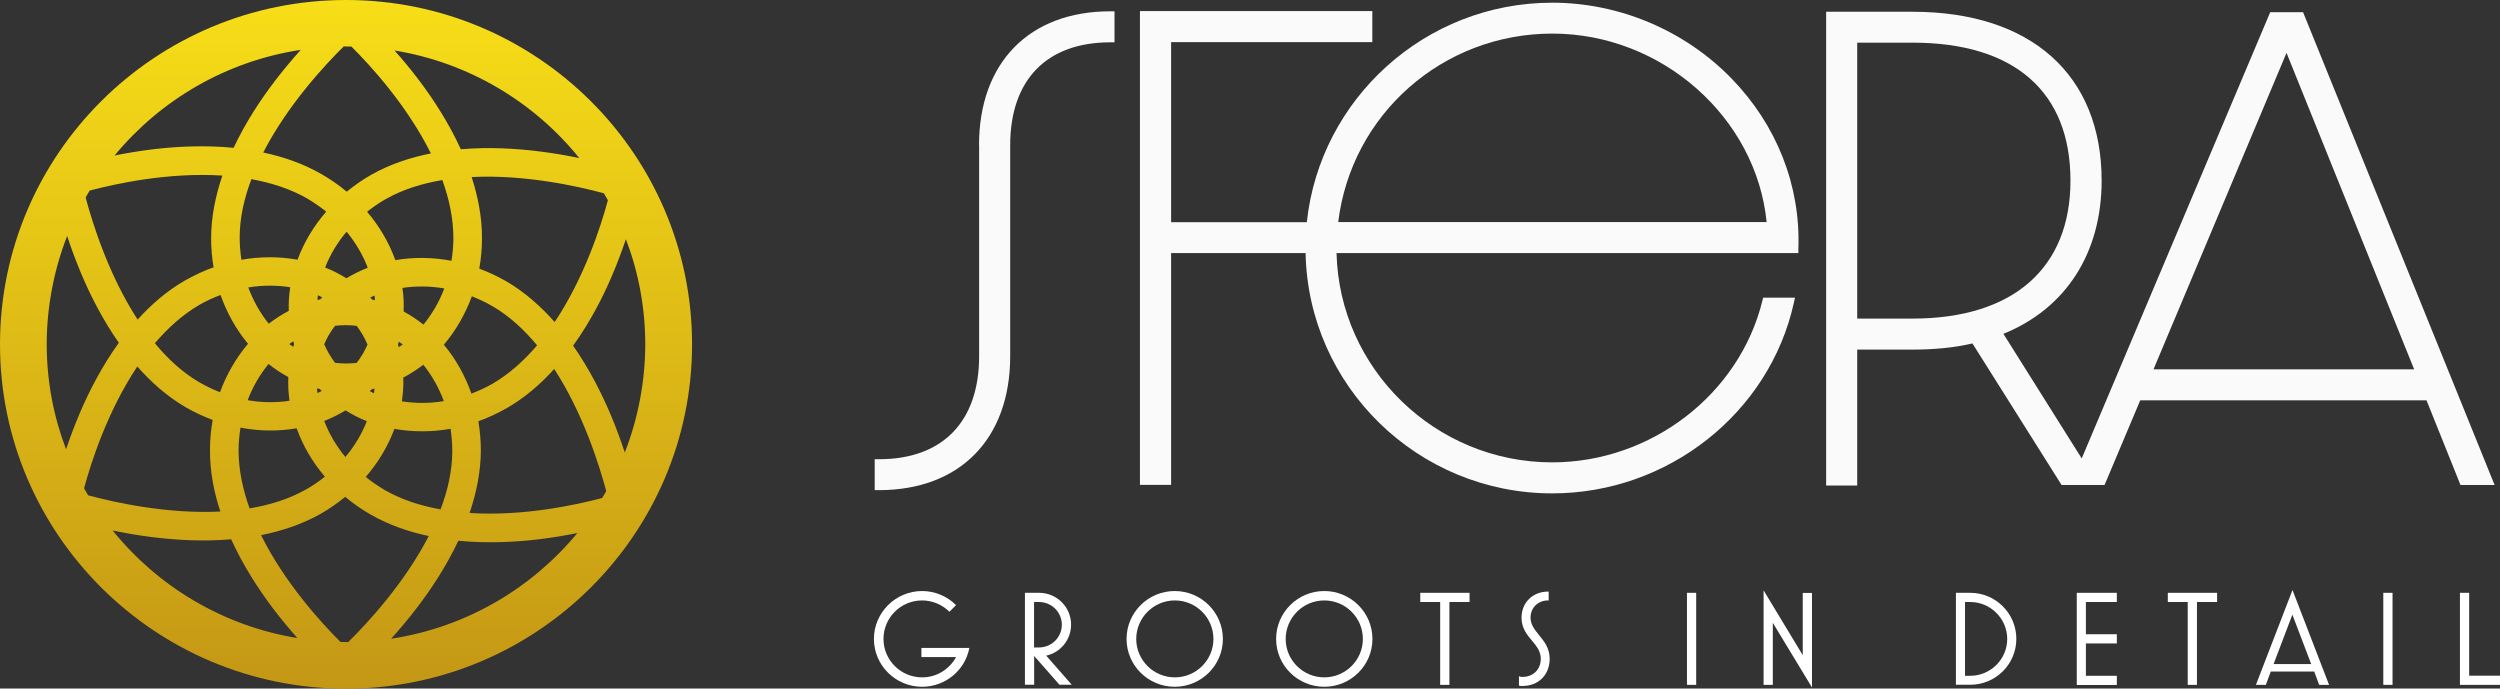
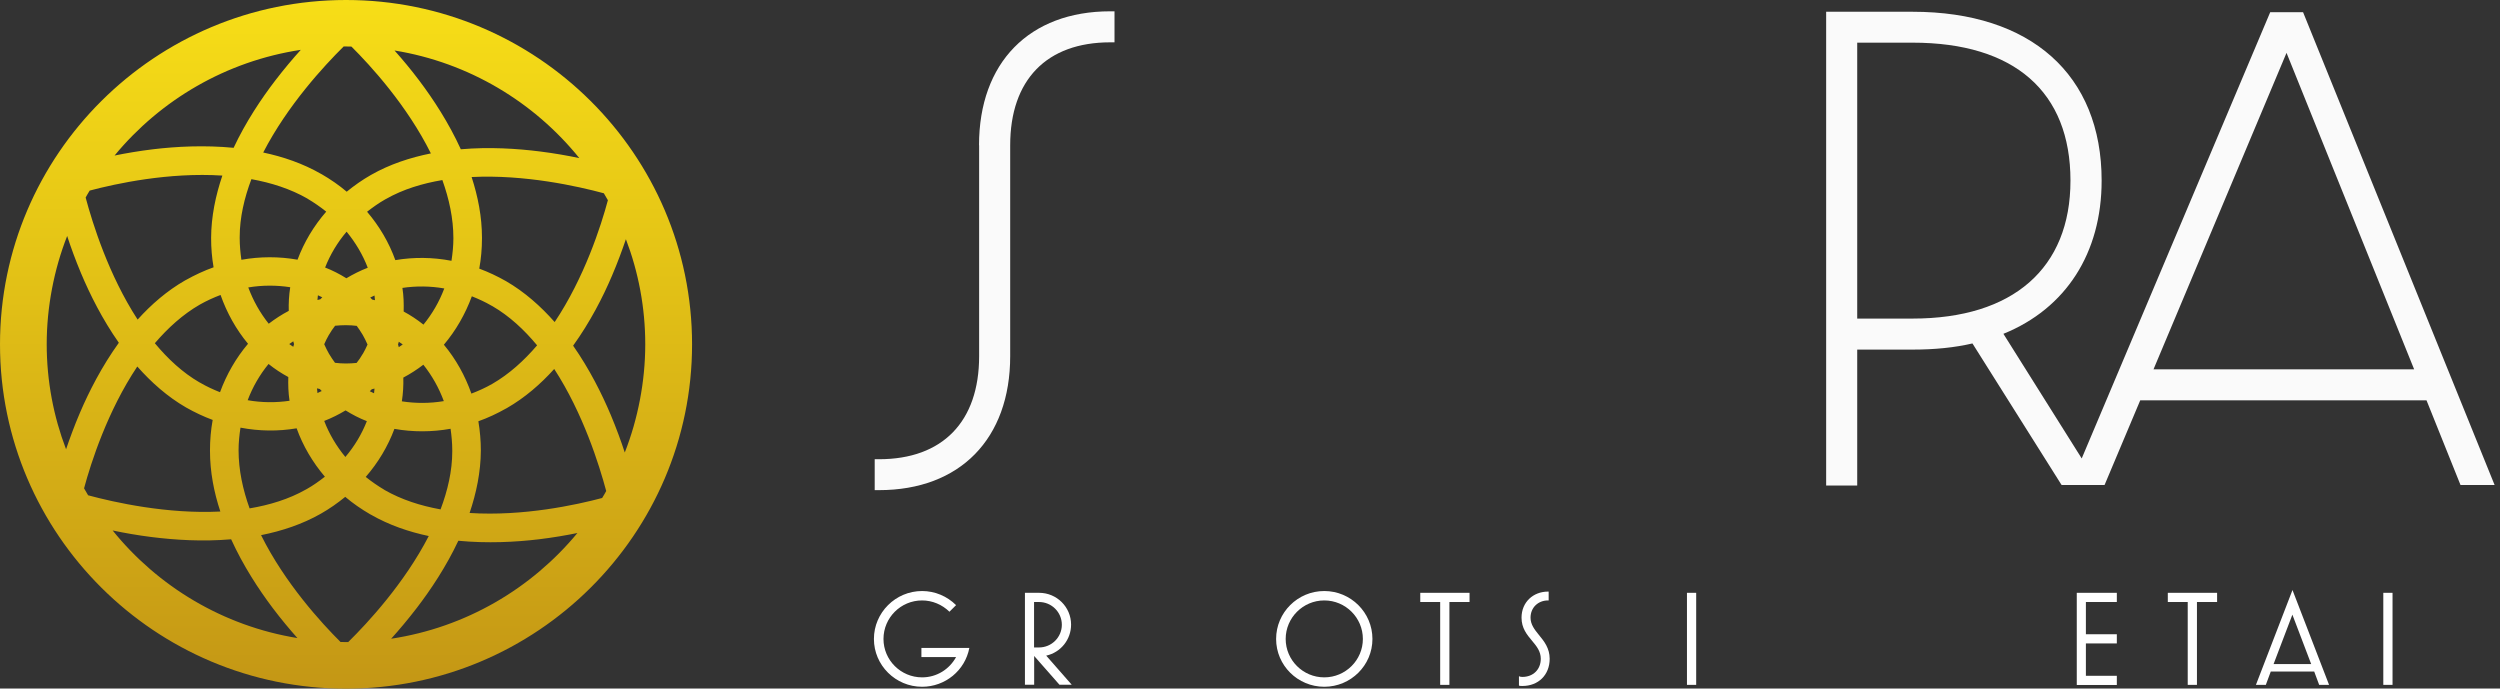
<svg xmlns="http://www.w3.org/2000/svg" width="236" height="65" viewBox="0 0 236 65" fill="none">
  <rect x="0" y="0" width="236" height="65" fill="#333333" stroke="none" />
  <g id="Layer_1" clip-path="url(#clip0_32_320)">
    <g id="Group">
      <path id="Vector" d="M92.43 13.71V33.626C92.43 39.799 88.989 43.351 82.976 43.351H82.572V46.269H82.976C90.614 46.269 95.362 41.427 95.362 33.626V13.71C95.362 7.537 98.804 3.996 104.806 3.996H105.21V1.068H104.806C97.168 1.068 92.42 5.909 92.42 13.71H92.43Z" fill="#FAFAFA" />
      <path id="Vector_2" d="M217.41 1.152H214.308L196.514 43.277L189.121 31.512C195.027 29.123 198.394 23.88 198.394 17.051C198.394 7.061 191.723 1.11 180.548 1.11H172.389V45.835H175.321V33.002H180.548C182.662 33.002 184.51 32.812 186.199 32.421L194.613 45.782H198.671L202.038 37.791H229.063L232.271 45.782H235.49L217.41 1.152ZM227.894 34.863H203.292L215.848 4.989L227.894 34.863ZM195.452 17.051C195.452 25.328 190.024 30.074 180.548 30.074H175.321V4.027H180.548C190.162 4.027 195.452 8.657 195.452 17.051Z" fill="#FAFAFA" />
-       <path id="Vector_3" d="M146.533 0.254C134.529 0.254 124.607 9.345 123.364 20.973H110.553V3.975H129.547V1.046H107.611V45.772H110.553V23.89H123.248C123.492 36.438 133.839 46.575 146.533 46.575C157.443 46.575 167.036 39.006 169.341 28.584L169.447 28.097H166.441L166.366 28.404C164.189 37.241 155.839 43.647 146.523 43.647C135.485 43.647 126.434 34.82 126.169 23.89H169.766V23.509C169.989 17.537 167.737 11.818 163.456 7.41C159.036 2.865 152.864 0.254 146.523 0.254H146.533ZM166.759 20.962H126.328C127.571 10.793 136.186 3.171 146.544 3.171C156.901 3.171 165.793 11.11 166.77 20.962H166.759Z" fill="#FAFAFA" />
    </g>
    <path id="Vector_4" d="M32.666 0C14.649 0 0 14.577 0 32.505C0 50.433 14.649 65.011 32.666 65.011C50.682 65.011 65.331 50.433 65.331 32.505C65.331 14.577 50.672 0 32.666 0ZM58.979 42.717C58.628 41.639 58.193 40.455 57.672 39.207C56.822 37.188 55.654 34.852 54.103 32.632C55.707 30.402 56.918 28.044 57.778 26.015C58.299 24.799 58.724 23.636 59.085 22.579C60.264 25.666 60.912 29.017 60.912 32.505C60.912 35.994 60.222 39.556 58.979 42.717ZM56.854 47.008C54.39 47.664 49.386 48.753 44.33 48.425C44.967 46.543 45.381 44.567 45.392 42.537C45.392 41.596 45.307 40.666 45.158 39.767C46.051 39.45 46.932 39.038 47.772 38.562L47.835 38.531C49.546 37.548 51.033 36.258 52.318 34.831C55.048 39.028 56.567 43.89 57.226 46.353C57.099 46.575 56.982 46.797 56.843 47.008H56.854ZM32.889 60.613C32.814 60.613 32.74 60.613 32.666 60.613C32.496 60.613 32.315 60.613 32.145 60.602C30.35 58.816 26.897 55.053 24.645 50.518C26.6 50.127 28.533 49.493 30.297 48.488C31.115 48.023 31.88 47.484 32.591 46.903C33.314 47.516 34.11 48.066 34.95 48.552L35.013 48.584C36.724 49.567 38.583 50.201 40.474 50.602C38.168 55.074 34.695 58.816 32.889 60.592V60.613ZM7.935 46.099C8.594 43.647 10.156 38.795 12.96 34.598C14.277 36.089 15.796 37.442 17.549 38.457C18.367 38.922 19.217 39.324 20.077 39.641C19.907 40.571 19.823 41.533 19.823 42.495V42.569C19.823 44.535 20.194 46.459 20.8 48.288C15.786 48.541 10.782 47.421 8.318 46.755C8.19 46.533 8.063 46.321 7.935 46.099ZM8.467 17.991C10.931 17.336 15.934 16.247 20.991 16.575C20.354 18.457 19.939 20.433 19.929 22.463C19.929 23.404 20.003 24.323 20.162 25.233C19.27 25.55 18.388 25.962 17.538 26.438L17.475 26.469C15.764 27.452 14.277 28.742 12.992 30.169C10.262 25.973 8.743 21.11 8.084 18.647C8.212 18.425 8.328 18.203 8.467 17.991ZM20.779 37.03C20.141 36.776 19.514 36.49 18.898 36.131L18.834 36.099C17.23 35.169 15.839 33.869 14.617 32.4C15.85 30.962 17.252 29.683 18.866 28.753C19.504 28.393 20.152 28.097 20.821 27.844C21.416 29.535 22.287 31.099 23.413 32.452C22.276 33.795 21.384 35.349 20.768 37.03H20.779ZM32.432 4.387C32.506 4.387 32.581 4.387 32.655 4.387C32.836 4.387 33.006 4.387 33.175 4.397C34.971 6.184 38.423 9.947 40.675 14.482C38.721 14.873 36.787 15.507 35.024 16.512C34.206 16.977 33.441 17.516 32.729 18.097C32.007 17.484 31.21 16.934 30.371 16.448L30.307 16.416C28.597 15.433 26.738 14.799 24.847 14.398C27.152 9.926 30.626 6.184 32.432 4.397V4.387ZM38.073 35.645C38.731 35.296 39.358 34.894 39.964 34.429C40.782 35.455 41.43 36.607 41.897 37.865C40.569 38.087 39.241 38.087 37.935 37.886C38.051 37.135 38.094 36.385 38.073 35.655V35.645ZM37.648 32.78C37.627 32.696 37.605 32.6 37.574 32.516C37.605 32.431 37.627 32.347 37.648 32.262C37.775 32.347 37.892 32.431 38.02 32.516C37.903 32.6 37.775 32.685 37.648 32.77V32.78ZM39.974 30.645C39.379 30.169 38.753 29.757 38.105 29.408C38.126 28.668 38.105 27.928 37.988 27.178C39.284 26.987 40.622 26.998 41.94 27.23C41.472 28.478 40.803 29.63 39.974 30.645ZM37.319 24.556C36.724 22.896 35.821 21.364 34.652 19.989C35.194 19.567 35.757 19.165 36.373 18.816L36.437 18.784C38.051 17.865 39.879 17.315 41.759 16.998C42.396 18.774 42.8 20.624 42.8 22.484C42.8 23.213 42.726 23.922 42.619 24.619C40.856 24.281 39.061 24.26 37.319 24.556ZM35.13 28.277C35.066 28.213 35.013 28.15 34.95 28.087C35.088 28.023 35.215 27.96 35.353 27.896C35.374 28.044 35.385 28.192 35.396 28.34C35.311 28.319 35.215 28.298 35.13 28.277ZM35.353 36.681C35.343 36.829 35.332 36.977 35.311 37.125C35.173 37.061 35.035 36.998 34.907 36.934C34.971 36.871 35.035 36.808 35.098 36.744C35.183 36.723 35.268 36.702 35.353 36.681ZM34.259 33.383C34.259 33.383 34.248 33.404 34.238 33.414C34.068 33.71 33.877 33.996 33.664 34.26C33.346 34.292 33.016 34.313 32.687 34.313H32.644C32.304 34.313 31.965 34.292 31.625 34.249C31.433 33.985 31.253 33.721 31.083 33.435C31.083 33.425 31.072 33.414 31.062 33.404C30.892 33.108 30.743 32.801 30.605 32.495C30.732 32.199 30.881 31.903 31.04 31.628C31.04 31.617 31.051 31.607 31.062 31.596C31.232 31.3 31.423 31.015 31.635 30.75C31.954 30.719 32.283 30.698 32.612 30.698H32.655C32.995 30.698 33.335 30.719 33.675 30.761C33.866 31.025 34.047 31.29 34.217 31.575C34.217 31.586 34.227 31.596 34.238 31.607C34.408 31.903 34.556 32.209 34.695 32.526C34.567 32.822 34.418 33.108 34.259 33.393V33.383ZM34.631 39.757C34.153 40.972 33.473 42.114 32.602 43.139C31.752 42.104 31.072 40.962 30.605 39.736C31.317 39.461 31.986 39.123 32.623 38.742C33.25 39.133 33.919 39.482 34.631 39.757ZM32.697 26.268C32.071 25.877 31.401 25.529 30.69 25.254C31.168 24.038 31.848 22.896 32.719 21.871C33.569 22.907 34.248 24.049 34.716 25.275C34.004 25.55 33.335 25.888 32.697 26.268ZM29.022 18.753C29.649 19.123 30.244 19.535 30.796 19.979C29.617 21.332 28.703 22.865 28.087 24.514C26.345 24.207 24.55 24.207 22.786 24.524C22.691 23.848 22.627 23.161 22.627 22.463V22.389C22.627 20.539 23.062 18.689 23.732 16.913C25.601 17.252 27.407 17.822 29.033 18.753H29.022ZM30.222 28.256C30.137 28.277 30.052 28.298 29.967 28.319C29.978 28.171 29.989 28.023 30.01 27.875C30.148 27.939 30.286 28.002 30.424 28.066C30.36 28.129 30.297 28.192 30.233 28.256H30.222ZM30.371 36.913C30.233 36.977 30.105 37.04 29.967 37.104C29.946 36.956 29.936 36.808 29.925 36.66C30.01 36.681 30.105 36.702 30.191 36.723C30.254 36.786 30.307 36.85 30.371 36.913ZM25.346 34.355C25.941 34.831 26.568 35.243 27.216 35.592C27.195 36.332 27.216 37.072 27.333 37.833C26.037 38.023 24.698 38.013 23.381 37.78C23.849 36.533 24.518 35.38 25.346 34.366V34.355ZM23.434 27.135C24.762 26.913 26.09 26.913 27.397 27.114C27.28 27.865 27.237 28.615 27.259 29.345C26.6 29.693 25.973 30.095 25.368 30.56C24.55 29.535 23.902 28.383 23.434 27.125V27.135ZM27.312 32.474C27.428 32.389 27.556 32.304 27.683 32.22C27.705 32.304 27.726 32.4 27.758 32.484C27.726 32.569 27.705 32.653 27.683 32.738C27.556 32.653 27.439 32.569 27.312 32.484V32.474ZM22.701 40.37C24.465 40.708 26.26 40.729 28.002 40.433C28.597 42.083 29.5 43.626 30.669 45C30.127 45.423 29.564 45.825 28.948 46.173L28.884 46.205C27.269 47.125 25.442 47.674 23.562 47.992C22.924 46.216 22.521 44.366 22.521 42.505C22.521 41.776 22.595 41.068 22.701 40.37ZM36.299 46.247C35.672 45.877 35.077 45.465 34.525 45.021C35.704 43.668 36.617 42.135 37.233 40.486C38.976 40.793 40.771 40.793 42.534 40.476C42.63 41.152 42.694 41.839 42.694 42.537V42.611C42.694 44.461 42.258 46.311 41.589 48.087C39.719 47.748 37.913 47.178 36.288 46.247H36.299ZM41.897 32.548C43.034 31.205 43.926 29.651 44.542 27.97C45.179 28.224 45.806 28.509 46.422 28.869L46.486 28.901C48.09 29.831 49.482 31.131 50.703 32.6C49.471 34.038 48.069 35.317 46.454 36.247C45.817 36.607 45.169 36.903 44.5 37.156C43.905 35.465 43.034 33.901 41.908 32.548H41.897ZM57.385 18.901C56.727 21.353 55.165 26.205 52.361 30.402C51.043 28.911 49.524 27.558 47.772 26.543C46.953 26.078 46.104 25.677 45.243 25.359C45.413 24.429 45.498 23.467 45.498 22.505V22.431C45.498 20.465 45.116 18.541 44.521 16.712C49.535 16.459 54.538 17.579 57.003 18.245C57.13 18.467 57.258 18.679 57.385 18.901ZM54.698 14.926C53.593 14.693 52.339 14.472 51.001 14.302C48.823 14.027 46.199 13.858 43.501 14.091C42.364 11.596 40.909 9.376 39.581 7.611C38.785 6.554 37.988 5.603 37.244 4.767C44.266 5.909 50.427 9.641 54.698 14.937V14.926ZM28.395 4.704C27.63 5.55 26.812 6.522 25.984 7.6C24.656 9.334 23.201 11.512 22.053 13.954C19.313 13.689 16.646 13.827 14.447 14.091C13.141 14.249 11.908 14.461 10.814 14.683C15.148 9.429 21.352 5.772 28.395 4.704ZM6.342 22.283C6.692 23.361 7.128 24.546 7.649 25.793C8.498 27.812 9.667 30.148 11.218 32.357C9.614 34.588 8.403 36.956 7.542 38.975C7.022 40.19 6.597 41.353 6.236 42.41C5.057 39.324 4.409 35.972 4.409 32.484C4.409 28.996 5.099 25.433 6.342 22.273V22.283ZM10.623 50.074C11.728 50.307 12.971 50.529 14.32 50.698C16.497 50.972 19.121 51.142 21.82 50.909C22.956 53.404 24.412 55.624 25.739 57.389C26.536 58.446 27.333 59.398 28.076 60.233C21.055 59.091 14.893 55.359 10.623 50.063V50.074ZM36.925 60.296C37.69 59.45 38.508 58.478 39.337 57.4C40.665 55.666 42.12 53.488 43.267 51.047C46.008 51.311 48.675 51.173 50.873 50.909C52.18 50.751 53.412 50.539 54.507 50.317C50.172 55.56 43.979 59.228 36.925 60.296Z" fill="url(#paint0_linear_32_320)" />
    <g id="Group_2">
      <path id="Vector_5" d="M86.981 61.163H91.506C91.103 63.298 89.222 64.831 87.045 64.831C84.538 64.831 82.498 62.801 82.498 60.317C82.498 57.833 84.538 55.793 87.045 55.793C88.256 55.793 89.403 56.279 90.253 57.125L89.626 57.748C88.936 57.072 88.011 56.681 87.045 56.681C85.026 56.681 83.401 58.319 83.401 60.317C83.401 62.315 85.037 63.943 87.045 63.943C88.436 63.943 89.626 63.171 90.253 62.03H86.981V61.163Z" fill="white" />
      <path id="Vector_6" d="M96.754 64.651V55.962H98.093C99.76 55.962 101.11 57.304 101.11 58.964C101.11 60.37 100.143 61.586 98.762 61.892L101.173 64.641H100.015L97.625 61.924V64.641H96.754V64.651ZM97.615 61.12H98.082C99.272 61.12 100.238 60.159 100.238 58.975C100.238 57.791 99.272 56.829 98.082 56.829H97.615V61.11V61.12Z" fill="white" />
-       <path id="Vector_7" d="M106.347 60.317C106.347 57.822 108.386 55.793 110.893 55.793C113.4 55.793 115.44 57.822 115.44 60.317C115.44 62.812 113.4 64.831 110.893 64.831C108.386 64.831 106.347 62.812 106.347 60.317ZM114.548 60.317C114.548 58.309 112.912 56.681 110.904 56.681C108.896 56.681 107.26 58.319 107.26 60.317C107.26 62.315 108.896 63.943 110.904 63.943C112.912 63.943 114.548 62.315 114.548 60.317Z" fill="white" />
      <path id="Vector_8" d="M120.465 60.317C120.465 57.822 122.504 55.793 125.011 55.793C127.518 55.793 129.558 57.822 129.558 60.317C129.558 62.812 127.518 64.831 125.011 64.831C122.504 64.831 120.465 62.812 120.465 60.317ZM128.655 60.317C128.655 58.309 127.019 56.681 125.011 56.681C123.003 56.681 121.368 58.319 121.368 60.317C121.368 62.315 123.003 63.943 125.011 63.943C127.019 63.943 128.655 62.315 128.655 60.317Z" fill="white" />
      <path id="Vector_9" d="M135.953 64.651V56.829H134.073V55.962H138.725V56.829H136.824V64.651H135.953Z" fill="white" />
      <path id="Vector_10" d="M143.389 64.725V63.837C143.495 63.89 143.601 63.901 143.718 63.901C144.728 63.901 145.45 63.203 145.45 62.188C145.45 61.49 145.057 61.004 144.632 60.497C144.143 59.915 143.633 59.302 143.633 58.309C143.633 56.839 144.738 55.846 146.13 55.846H146.193V56.681H146.13C145.227 56.681 144.483 57.326 144.483 58.309C144.483 58.953 144.866 59.44 145.28 59.947C145.769 60.539 146.289 61.194 146.289 62.188C146.289 63.71 145.227 64.757 143.708 64.757C143.591 64.757 143.474 64.757 143.378 64.715L143.389 64.725Z" fill="white" />
      <path id="Vector_11" d="M159.249 64.651V55.962H160.12V64.651H159.249Z" fill="white" />
-       <path id="Vector_12" d="M171.051 64.894L167.354 58.795V64.651H166.483V55.729L170.18 61.85V55.972H171.051V64.894Z" fill="white" />
-       <path id="Vector_13" d="M184.638 64.651V55.962H185.987C188.398 55.962 190.342 57.917 190.342 60.307C190.342 62.696 188.398 64.641 185.987 64.641H184.638V64.651ZM185.498 63.795H185.987C187.91 63.795 189.482 62.23 189.482 60.317C189.482 58.404 187.91 56.829 185.987 56.829H185.498V63.784V63.795Z" fill="white" />
      <path id="Vector_14" d="M196.047 64.651V55.962H199.829V56.829H196.908V59.873H199.829V60.74H196.908V63.795H199.829V64.662H196.047V64.651Z" fill="white" />
      <path id="Vector_15" d="M206.521 64.651V56.829H204.641V55.962H209.294V56.829H207.392V64.651H206.521Z" fill="white" />
      <path id="Vector_16" d="M212.959 64.651L216.411 55.698L219.864 64.651H218.929L218.461 63.393H214.361L213.894 64.651H212.959ZM214.637 62.685H218.175L216.401 58.023L214.627 62.685H214.637Z" fill="white" />
      <path id="Vector_17" d="M224.984 64.651V55.962H225.855V64.651H224.984Z" fill="white" />
-       <path id="Vector_18" d="M232.218 64.651V55.962H233.089V63.784H236.011V64.651H232.229H232.218Z" fill="white" />
    </g>
  </g>
  <defs>
    <linearGradient id="paint0_linear_32_320" x1="32.666" y1="65" x2="32.666" y2="0" gradientUnits="userSpaceOnUse">
      <stop stop-color="#C49715" />
      <stop offset="1" stop-color="#F7DE17" />
    </linearGradient>
    <clipPath id="clip0_32_320">
      <rect width="236" height="65" fill="white" />
    </clipPath>
  </defs>
</svg>